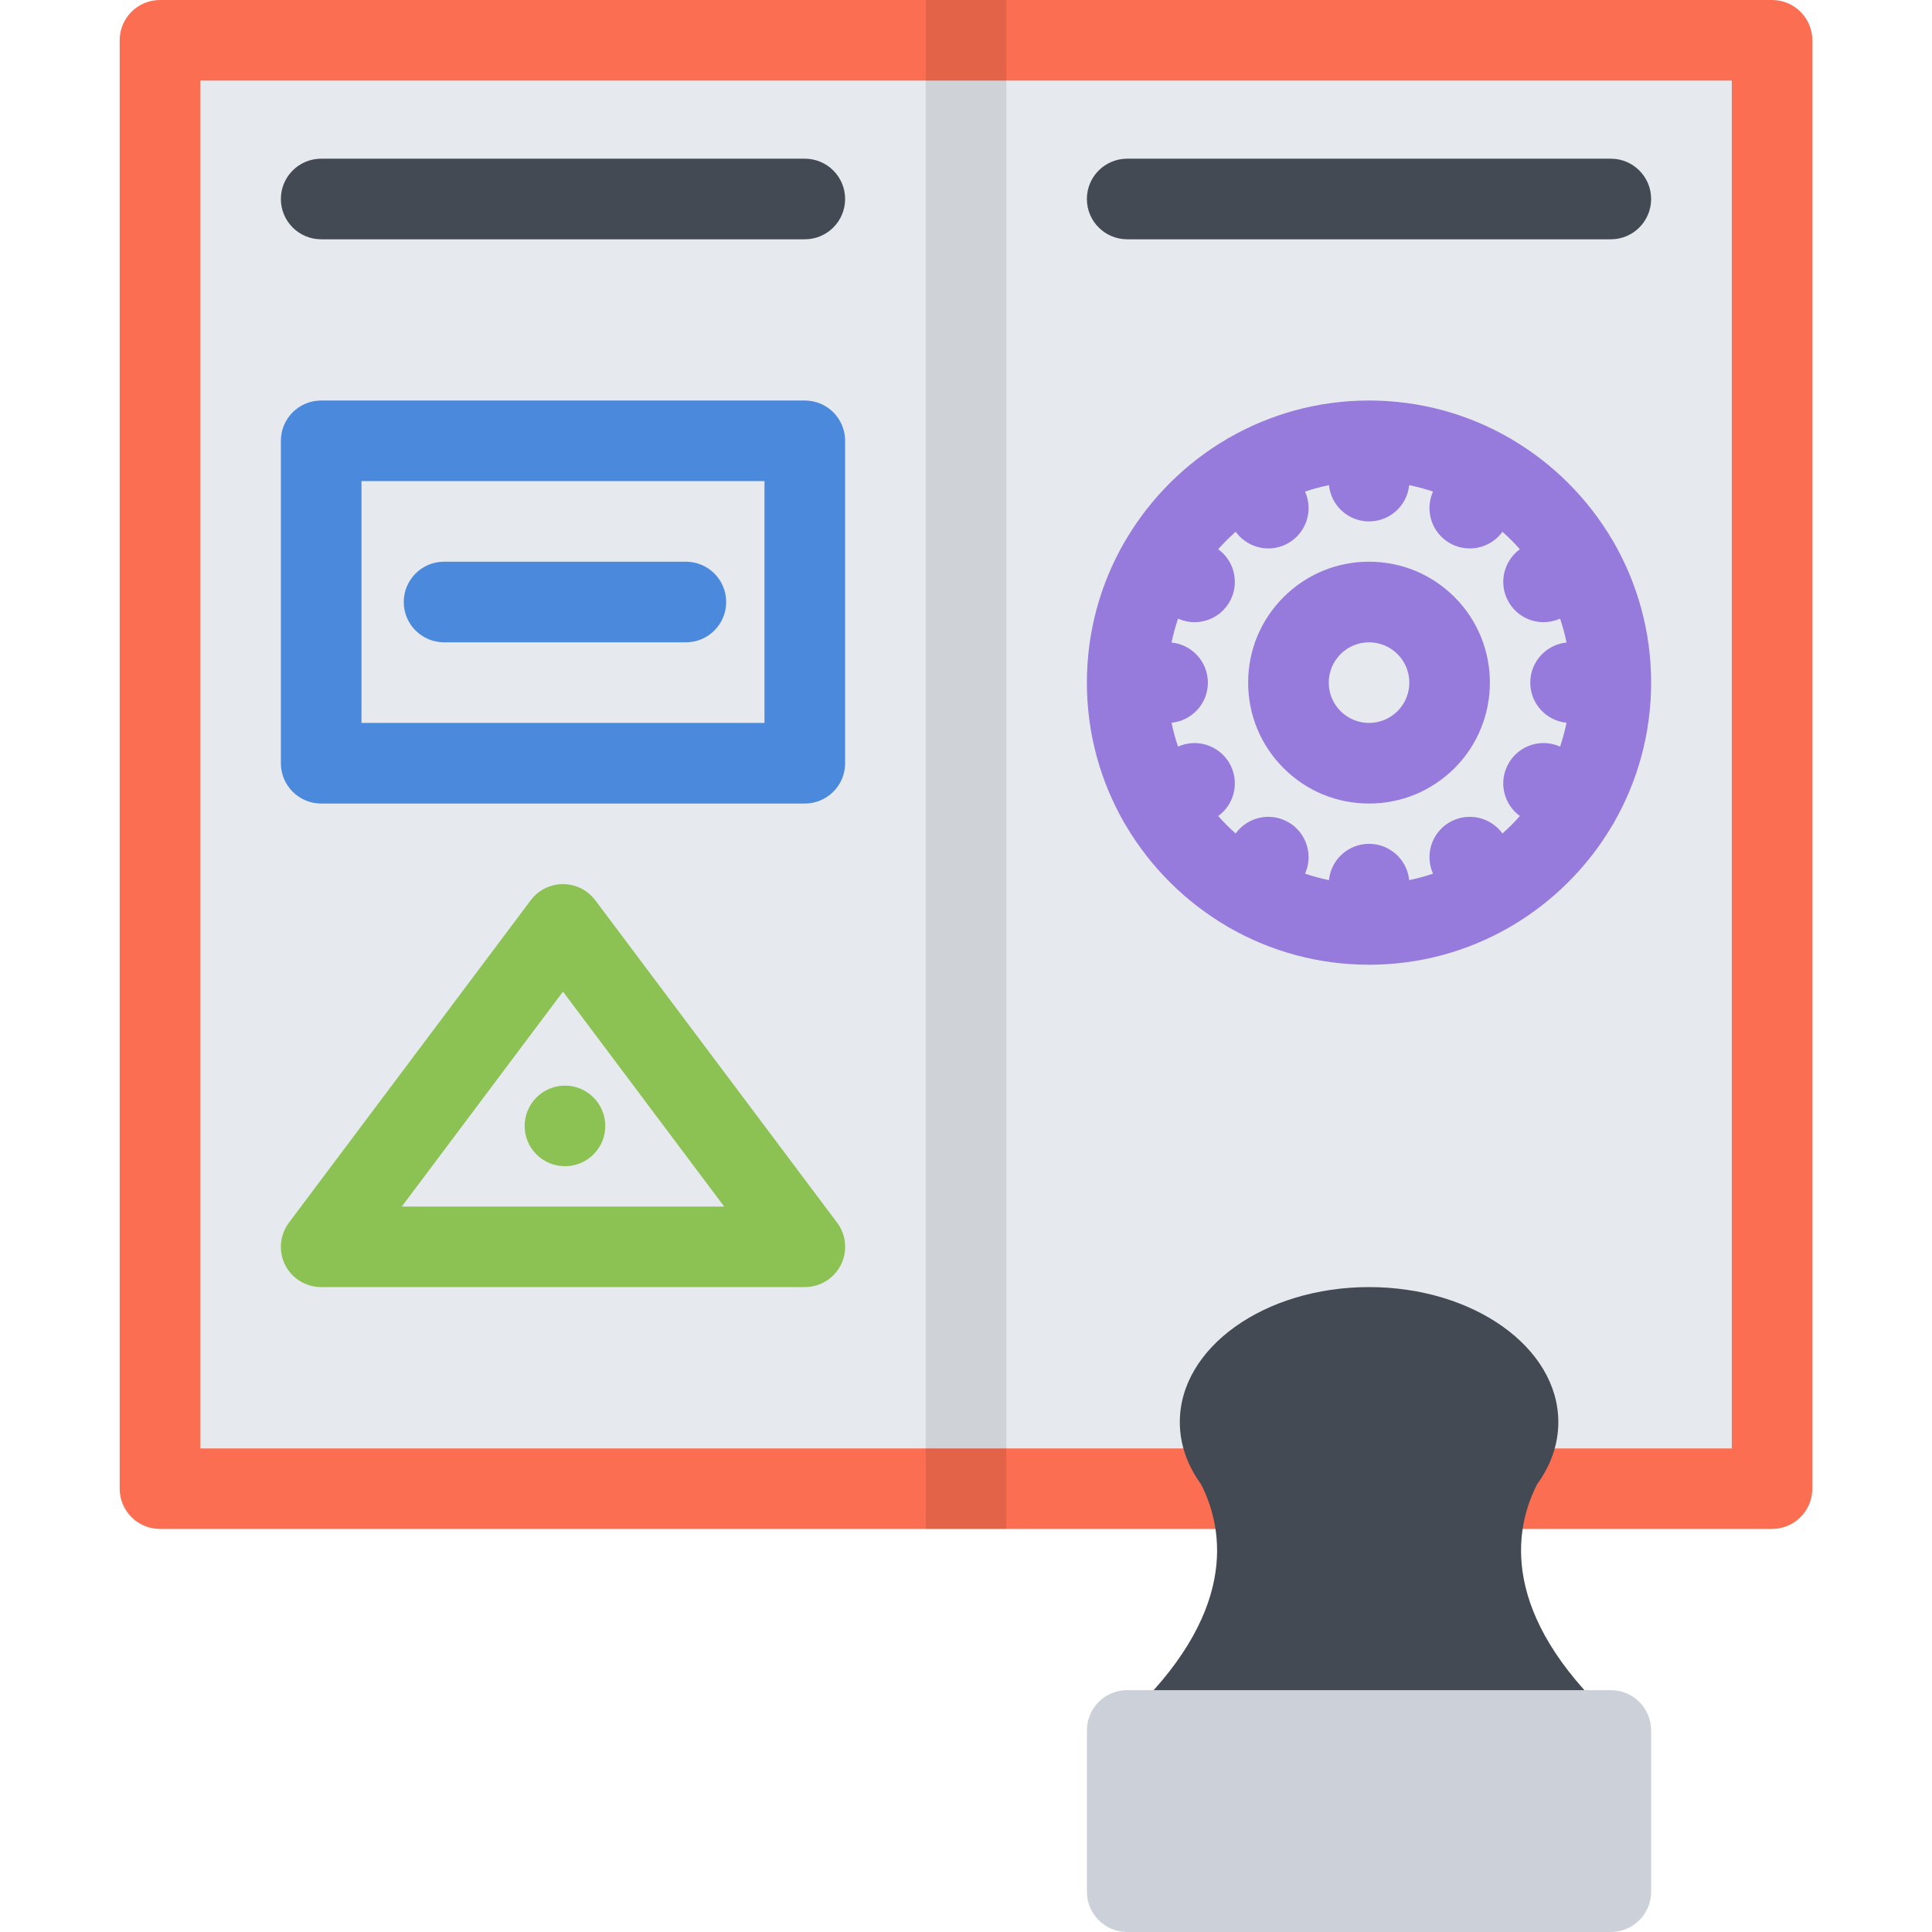
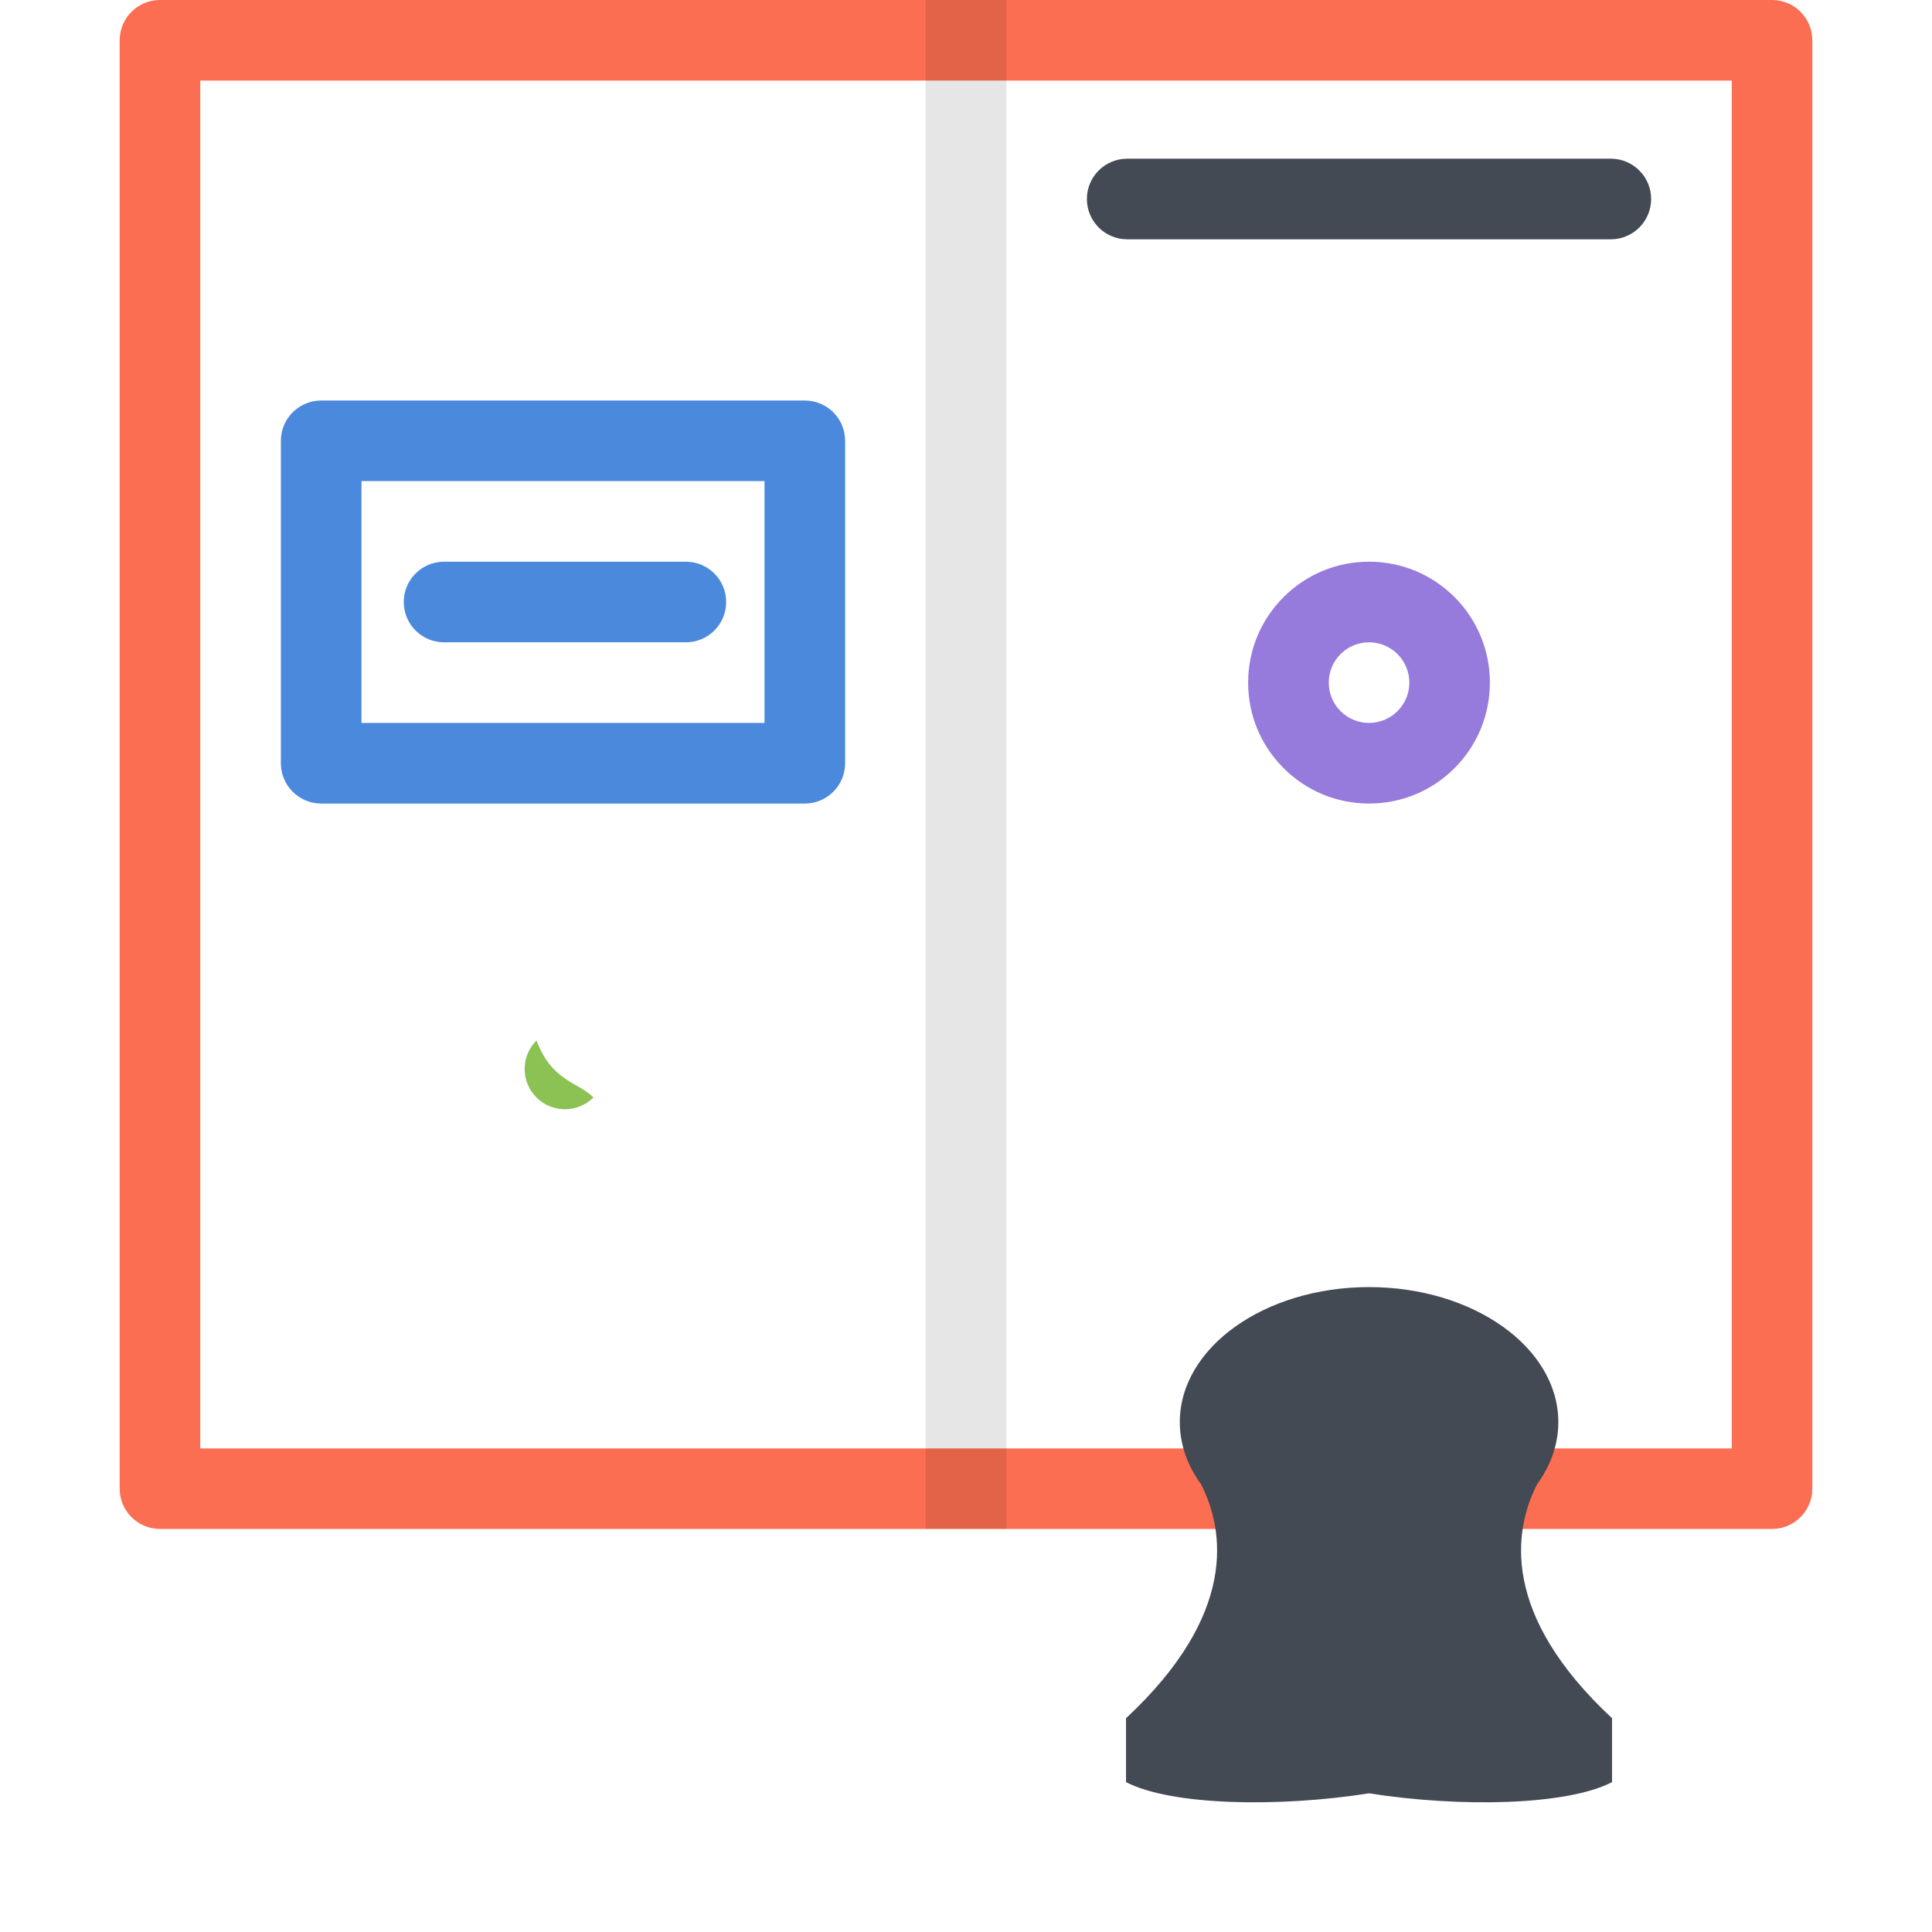
<svg xmlns="http://www.w3.org/2000/svg" version="1.1" id="Layer_1" viewBox="0 0 511.984 511.984" xml:space="preserve">
-   <rect x="42.393" y="10.68" style="fill:#E6E9ED;" width="427.2" height="383.81" />
  <path style="fill:#FC6E51;" d="M469.598,405.174H42.394c-5.897,0-10.679-4.781-10.679-10.688V10.68C31.714,4.782,36.495,0,42.394,0  h427.205c5.89,0,10.671,4.781,10.671,10.68v383.806C480.27,400.392,475.488,405.174,469.598,405.174z M53.074,383.831h405.854  V21.359H53.074V383.831z" />
  <path style="fill:#434A54;" d="M427.193,455.329c-29.607-27.562-26.076-49.812-19.857-61.998c3.593-4.938,5.624-10.531,5.624-16.469  c0-19.75-22.468-35.779-50.155-35.779c-27.7,0-50.153,16.029-50.153,35.779c0,5.938,2.031,11.531,5.625,16.469  c6.219,12.187,9.75,34.436-19.875,61.998v16.937c11.969,6.218,40.391,6.749,64.403,2.969c24,3.78,52.437,3.249,64.389-2.969v-16.937  H427.193z" />
-   <path style="fill:#CCD1D9;" d="M426.88,447.891H298.714c-5.906,0-10.687,4.781-10.687,10.688v42.717  c0,5.906,4.78,10.688,10.687,10.688H426.88c5.891,0,10.672-4.781,10.672-10.688v-42.717  C437.552,452.673,432.771,447.891,426.88,447.891z" />
  <g>
    <path style="fill:#4A89DC;" d="M213.278,106.138H85.112c-5.898,0-10.679,4.781-10.679,10.679v85.443   c0,5.897,4.78,10.679,10.679,10.679h128.167c5.898,0,10.68-4.781,10.68-10.679v-85.443   C223.958,110.919,219.177,106.138,213.278,106.138z M202.592,191.58H95.792v-64.084h106.801V191.58z" />
    <path style="fill:#4A89DC;" d="M117.681,170.214h64.076c5.898,0,10.679-4.781,10.679-10.68s-4.78-10.68-10.679-10.68h-64.076   c-5.898,0-10.687,4.781-10.687,10.68S111.783,170.214,117.681,170.214z" />
  </g>
  <g>
-     <path style="fill:#967ADC;" d="M427.693,217.993c6.266-10.945,9.859-23.608,9.859-37.1c0-13.484-3.594-26.148-9.859-37.093   c-0.047-0.094-0.094-0.188-0.141-0.281c-0.094-0.133-0.172-0.25-0.25-0.375c-6.483-11.031-15.718-20.266-26.748-26.75   c-0.125-0.086-0.25-0.172-0.375-0.242c-0.094-0.055-0.188-0.102-0.297-0.156c-10.938-6.272-23.594-9.858-37.078-9.858   c-13.498,0-26.153,3.594-37.091,9.866c-0.094,0.055-0.203,0.094-0.297,0.148c-0.125,0.07-0.234,0.156-0.359,0.234   c-11.047,6.484-20.281,15.727-26.766,26.766c-0.078,0.125-0.172,0.234-0.234,0.367c-0.062,0.094-0.094,0.188-0.156,0.281   c-6.281,10.937-9.874,23.608-9.874,37.093c0,13.491,3.593,26.162,9.874,37.1c0.062,0.094,0.094,0.188,0.156,0.281   c0.125,0.219,0.25,0.43,0.391,0.633c6.484,10.921,15.656,20.062,26.609,26.499c0.125,0.078,0.234,0.156,0.359,0.234   c0.172,0.109,0.359,0.188,0.516,0.281c10.891,6.203,23.468,9.734,36.872,9.734c13.375,0,25.969-3.531,36.844-9.734   c0.188-0.078,0.359-0.172,0.531-0.281c0.125-0.078,0.25-0.156,0.375-0.234c10.937-6.438,20.124-15.578,26.592-26.499   c0.141-0.203,0.281-0.414,0.406-0.633C427.598,218.18,427.646,218.087,427.693,217.993z M399.805,202.26   c-2.781,4.78-1.406,10.819,2.969,13.983c-1.438,1.641-3,3.188-4.625,4.633c-3.172-4.383-9.203-5.742-14-2.984   c-4.781,2.773-6.625,8.687-4.391,13.632c-2.062,0.688-4.172,1.273-6.328,1.711c-0.531-5.398-5.094-9.617-10.625-9.617   c-5.546,0-10.092,4.219-10.623,9.617c-2.172-0.438-4.281-1.023-6.344-1.711c2.219-4.945,0.391-10.866-4.406-13.632   c-4.78-2.758-10.812-1.398-13.983,2.984c-1.641-1.453-3.172-2.992-4.625-4.633c4.391-3.164,5.734-9.203,2.984-13.983   c-2.781-4.797-8.688-6.633-13.625-4.406c-0.703-2.055-1.281-4.164-1.719-6.328c5.406-0.539,9.625-5.086,9.625-10.632   c0-5.531-4.219-10.086-9.625-10.625c0.438-2.164,1.031-4.273,1.719-6.336c1.406,0.633,2.891,0.945,4.359,0.945   c3.703,0,7.281-1.914,9.266-5.344c2.75-4.781,1.406-10.82-2.984-13.983c1.453-1.641,2.984-3.188,4.641-4.633   c2.047,2.836,5.312,4.414,8.656,4.414c1.812,0,3.641-0.461,5.312-1.43c4.797-2.773,6.625-8.688,4.406-13.633   c2.062-0.688,4.172-1.273,6.344-1.711c0.531,5.398,5.077,9.617,10.623,9.617c5.531,0,10.094-4.219,10.625-9.617   c2.156,0.438,4.266,1.023,6.328,1.711c-2.234,4.945-0.391,10.859,4.391,13.633c1.688,0.969,3.531,1.43,5.344,1.43   c3.344,0,6.594-1.578,8.656-4.414c1.625,1.445,3.188,2.992,4.625,4.633c-4.375,3.163-5.75,9.202-2.969,13.983   c1.969,3.43,5.562,5.344,9.249,5.344c1.469,0,2.969-0.312,4.375-0.945c0.688,2.062,1.266,4.172,1.703,6.336   c-5.391,0.539-9.608,5.094-9.608,10.625c0,5.546,4.218,10.093,9.608,10.632c-0.438,2.164-1.016,4.273-1.703,6.328   C408.49,195.627,402.555,197.463,399.805,202.26z" />
    <path style="fill:#967ADC;" d="M362.805,148.854c-8.562,0-16.607,3.336-22.653,9.383c-6.062,6.055-9.391,14.102-9.391,22.656   c0,8.562,3.328,16.608,9.391,22.663c6.046,6.046,14.092,9.382,22.653,9.382c8.562,0,16.594-3.336,22.656-9.382   c12.484-12.5,12.484-32.827,0-45.319C379.397,152.19,371.366,148.854,362.805,148.854z M370.35,188.447   c-2.078,2.086-4.828,3.133-7.547,3.133c-2.75,0-5.468-1.047-7.562-3.133c-4.155-4.172-4.155-10.929,0-15.101   c2.094-2.086,4.812-3.133,7.562-3.133c2.719,0,5.469,1.047,7.547,3.133C374.522,177.518,374.522,184.275,370.35,188.447z" />
  </g>
  <g>
-     <path style="fill:#8CC153;" d="M213.286,341.083h-0.008H85.112c-4.047,0-7.742-2.281-9.555-5.875   c-1.804-3.625-1.413-7.969,1.008-11.188l64.084-85.458c2.016-2.68,5.188-4.266,8.547-4.266s6.523,1.586,8.547,4.266l63.794,85.052   c1.516,1.844,2.43,4.219,2.43,6.812C223.966,336.302,219.184,341.083,213.286,341.083z M106.471,319.74h85.441l-42.717-56.96   L106.471,319.74z" />
-     <path style="fill:#8CC153;" d="M157.273,290.834c4.171,4.156,4.171,10.938,0,15.094c-4.172,4.156-10.938,4.156-15.109,0   s-4.172-10.938,0-15.094C146.336,286.646,153.101,286.646,157.273,290.834z" />
+     <path style="fill:#8CC153;" d="M157.273,290.834c-4.172,4.156-10.938,4.156-15.109,0   s-4.172-10.938,0-15.094C146.336,286.646,153.101,286.646,157.273,290.834z" />
  </g>
  <g>
-     <path style="fill:#434A54;" d="M213.278,42.054H85.112c-5.898,0-10.679,4.781-10.679,10.68c0,5.897,4.78,10.679,10.679,10.679   h128.167c5.898,0,10.68-4.781,10.68-10.679C223.958,46.835,219.177,42.054,213.278,42.054z" />
    <path style="fill:#434A54;" d="M426.88,42.054H298.714c-5.906,0-10.687,4.781-10.687,10.68c0,5.897,4.78,10.679,10.687,10.679   H426.88c5.891,0,10.672-4.781,10.672-10.679C437.552,46.835,432.771,42.054,426.88,42.054z" />
  </g>
  <rect x="245.313" y="0.001" style="opacity:0.1;enable-background:new    ;" width="21.359" height="405.17" />
</svg>